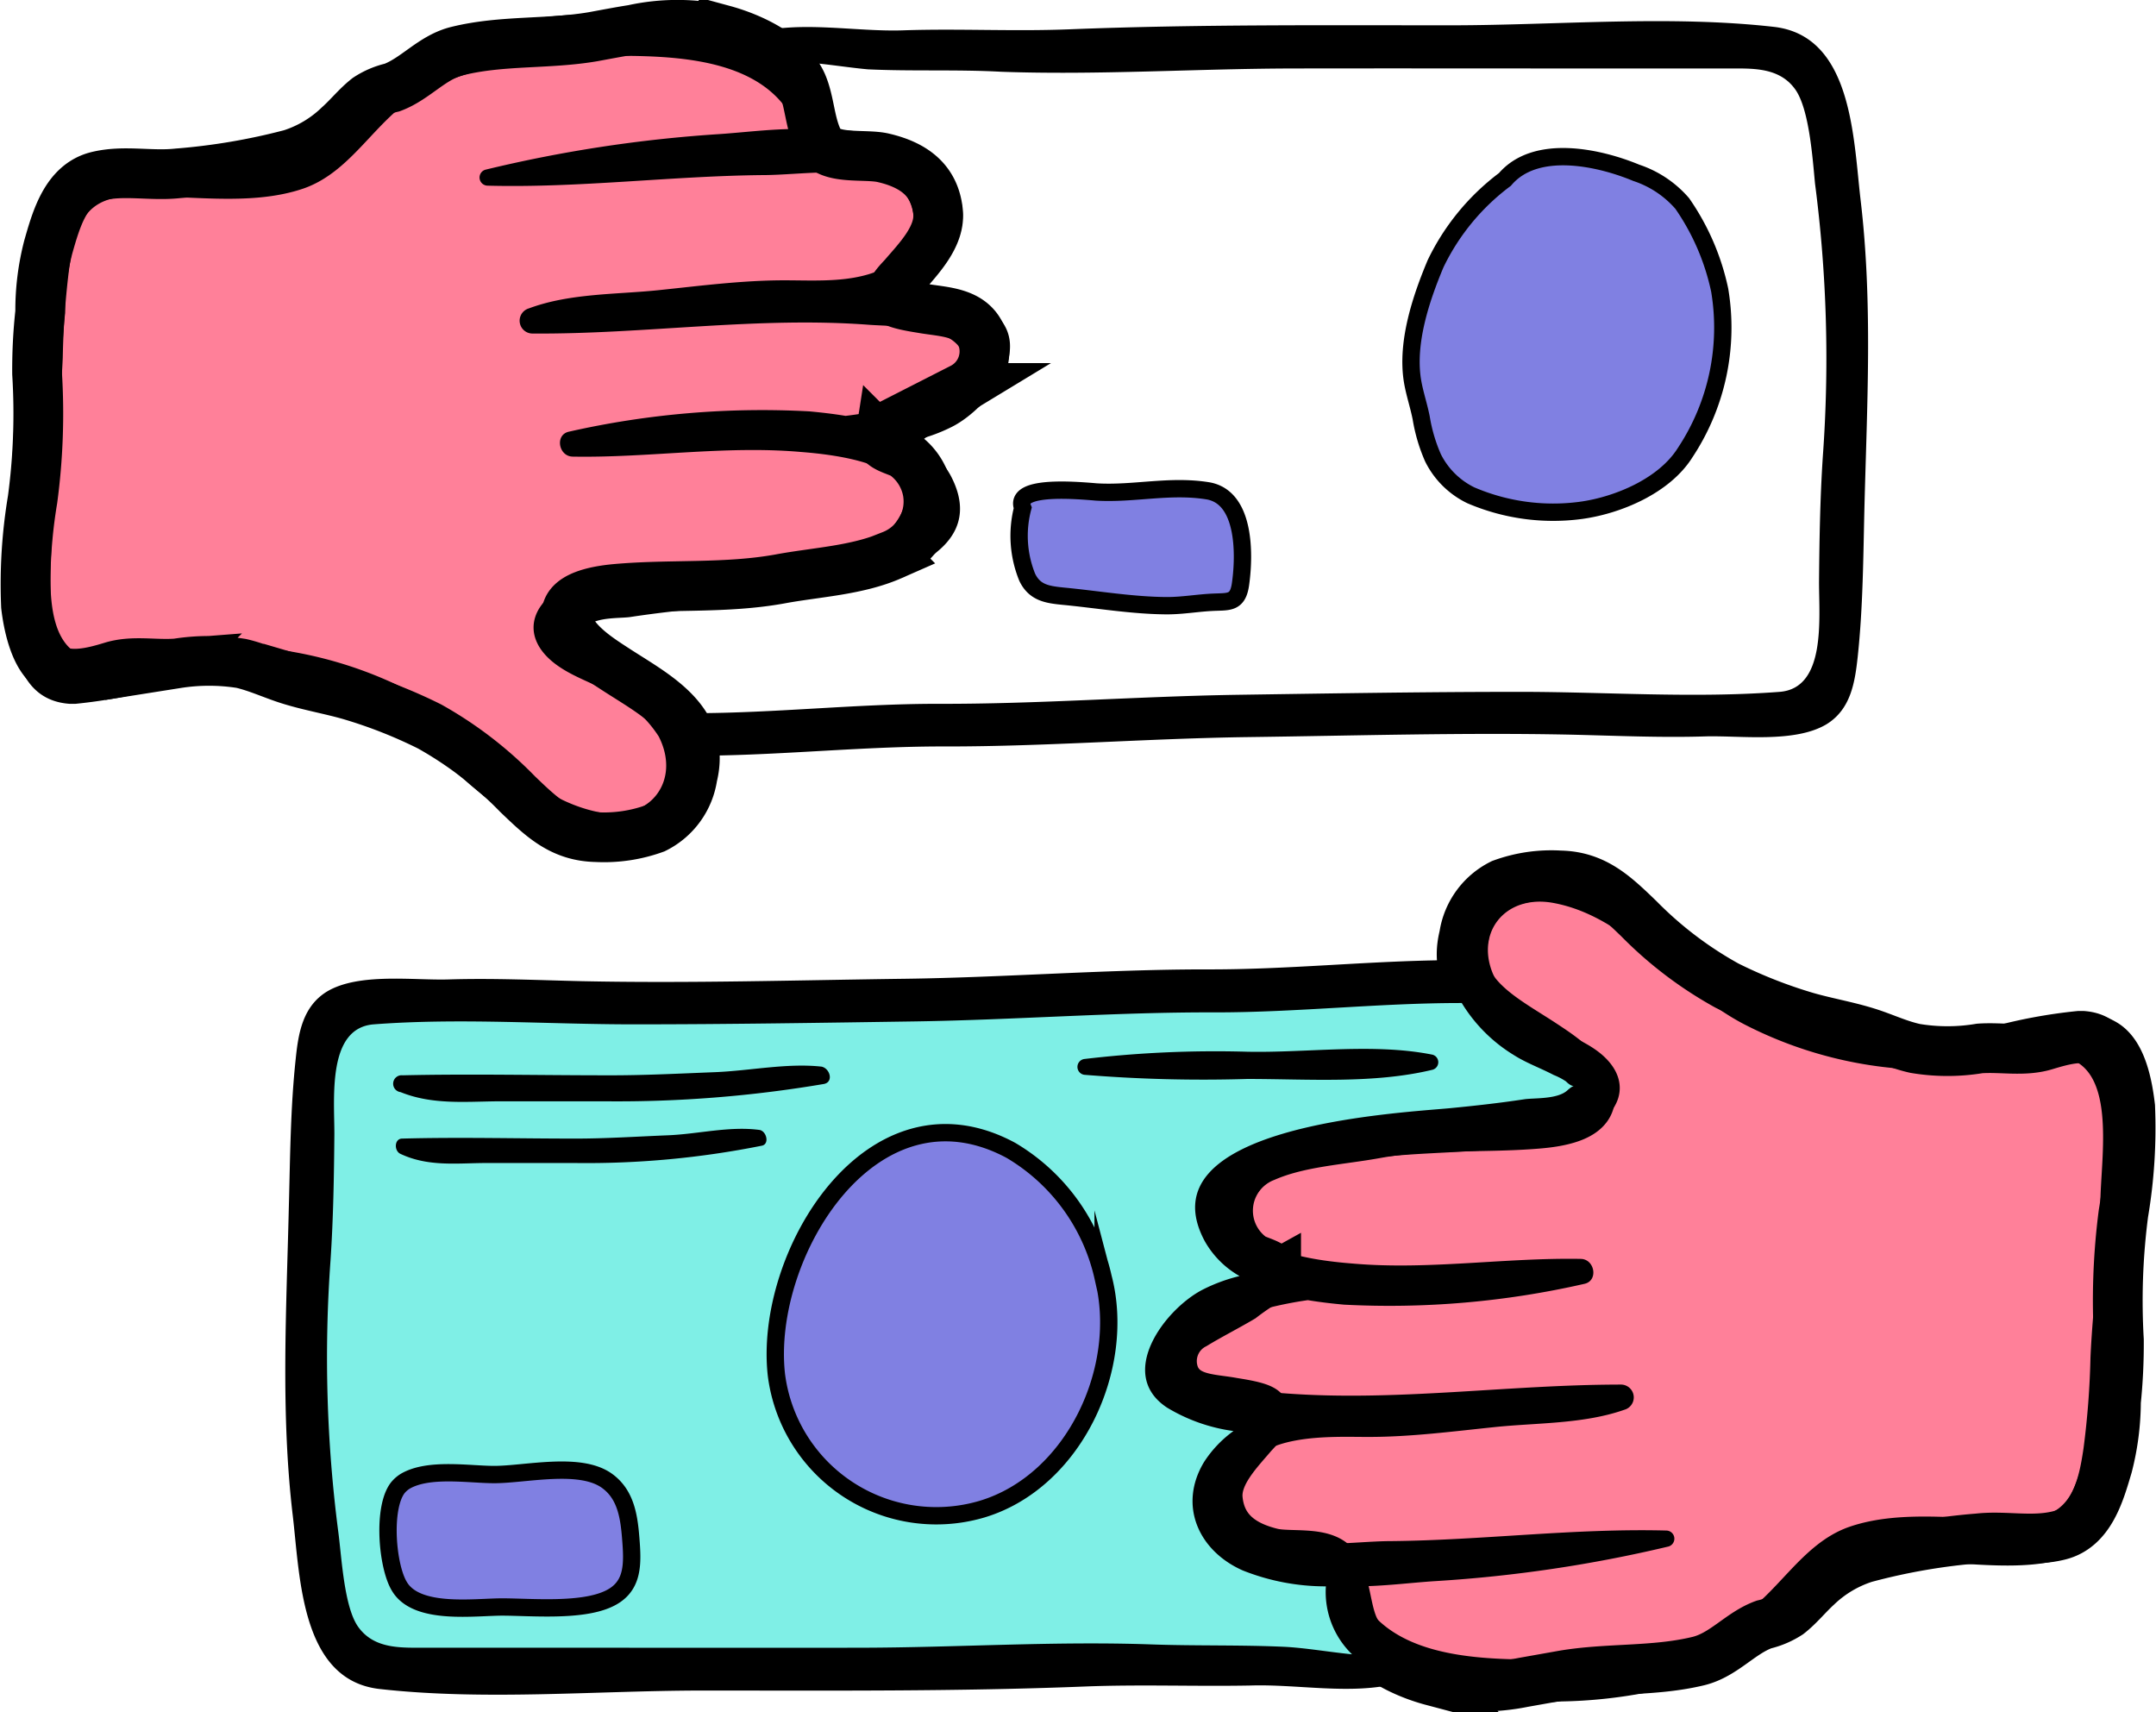
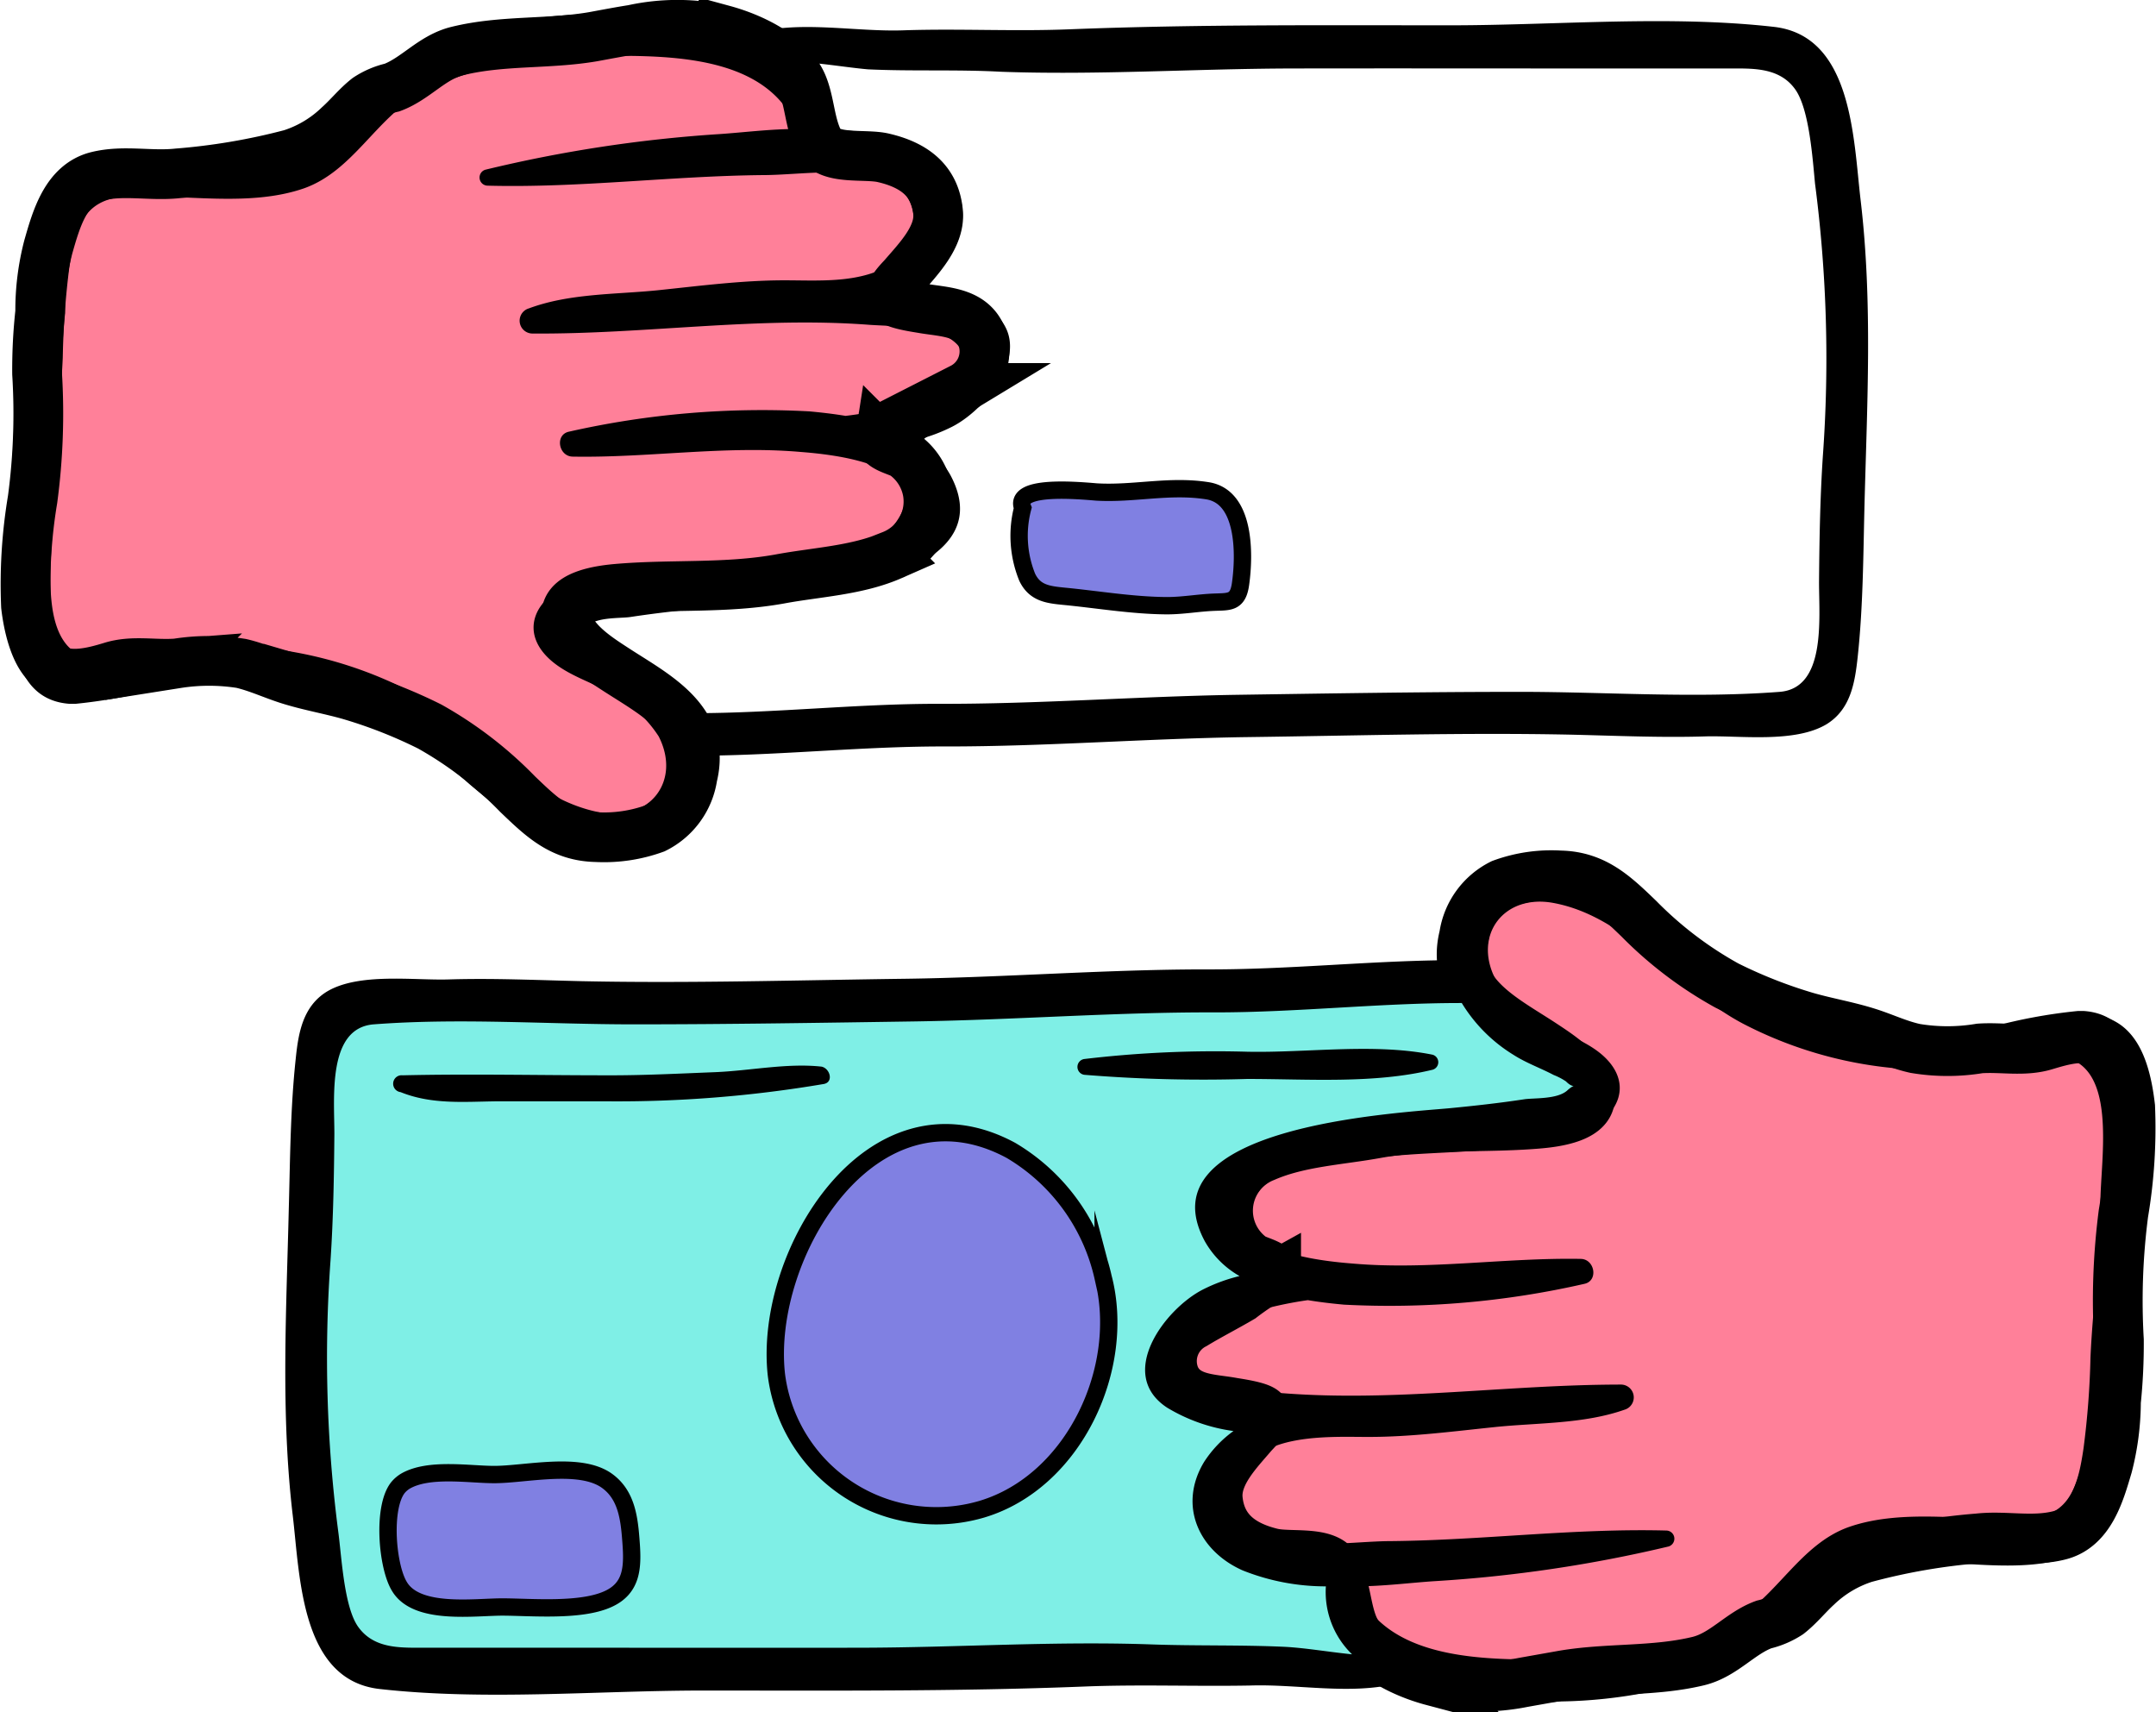
<svg xmlns="http://www.w3.org/2000/svg" viewBox="0 0 124.38 98.76">
  <defs>
    <style>.cls-1{fill:#ff8099;stroke-width:2.87px;}.cls-1,.cls-4{stroke:#000;stroke-miterlimit:10;}.cls-2{fill:#7fefe6;}.cls-3{fill:#00aa79;}.cls-4{fill:#8080e2;}</style>
  </defs>
  <title>feature-snapcash</title>
  <g id="Layer_2" data-name="Layer 2">
    <g id="Layer_1-2" data-name="Layer 1">
      <path class="cls-1" d="M36.51,1.71c-.77.12-1.54.27-2.31.41-2.59.44-5.23.19-7.8.82-1.47.35-2.41,1.6-3.78,2.11a4.38,4.38,0,0,0-1.43.61c-.59.46-1.07,1.07-1.64,1.58a7.07,7.07,0,0,1-2.76,1.65A37.11,37.11,0,0,1,10.25,10c-1.56.17-3.11-.21-4.65.17-1.8.45-2.36,2.49-2.81,4.06A14.52,14.52,0,0,0,2.32,18a30.32,30.32,0,0,0-.18,3.56,37.38,37.38,0,0,1-.26,7.25,29.57,29.57,0,0,0-.38,6.15C1.62,36,2,37.94,3,38.54s2.37.24,3.42-.08c1.24-.39,2.49-.09,3.78-.19a11.9,11.9,0,0,1,3.72,0c.95.22,1.85.65,2.78.94,1.15.36,2.34.56,3.49.89a28,28,0,0,1,4.6,1.81,22.13,22.13,0,0,1,5.07,3.9c1.39,1.33,2.52,2.44,4.54,2.48a8.58,8.58,0,0,0,3.37-.5,4,4,0,0,0,2.18-3c.81-3.25-2.18-4.71-4.45-6.19-1-.65-2.49-1.59-2.79-2.86-.35-1.45,2.05-1.71,3.05-1.79,3.09-.25,6.15,0,9.22-.55,2.14-.4,4.47-.49,6.47-1.37a3.33,3.33,0,0,0,2.07-3.64,3.36,3.36,0,0,0-1.36-2.16c-.38-.25-1.47-.42-1.38-1a16.26,16.26,0,0,0,2-1.31c.9-.53,1.83-1,2.72-1.54a2.37,2.37,0,0,0,1.1-3.05C56,18,54.49,18,53.29,17.8c-.33-.06-1.69-.24-1.85-.53-.23-.44.45-1.07.68-1.33.86-1,2.11-2.27,2-3.67-.16-1.88-1.43-2.76-3.14-3.16-1.06-.26-3.15.15-3.71-.89s-.54-2.34-1-3.39c-.74-1.65-2.91-2.66-4.53-3.1A12,12,0,0,0,36.51,1.71Z" />
      <path class="cls-1" d="M87.87,97.05l2.31-.41c2.6-.44,5.23-.2,7.8-.82,1.47-.36,2.41-1.61,3.78-2.11a4.51,4.51,0,0,0,1.43-.61c.6-.47,1.08-1.08,1.64-1.59a7.12,7.12,0,0,1,2.76-1.64,36.19,36.19,0,0,1,6.55-1.13c1.56-.17,3.1.22,4.65-.17,1.8-.44,2.35-2.49,2.8-4a15,15,0,0,0,.48-3.71,32.75,32.75,0,0,0,.17-3.56A39.17,39.17,0,0,1,122.5,70a29.49,29.49,0,0,0,.39-6.15c-.13-1.12-.45-3-1.49-3.63S119,60,118,60.3c-1.25.38-2.5.09-3.79.18a11.33,11.33,0,0,1-3.72,0c-1-.22-1.84-.64-2.78-.93-1.15-.36-2.34-.56-3.49-.89a28,28,0,0,1-4.6-1.81A22.14,22.14,0,0,1,94.55,53C93.15,51.65,92,50.54,90,50.5a8.32,8.32,0,0,0-3.36.49,4,4,0,0,0-2.18,3c-.82,3.25,2.17,4.7,4.44,6.18,1,.66,2.5,1.6,2.8,2.86.34,1.46-2.06,1.72-3.06,1.8-3.09.25-6.15,0-9.22.55-2.13.39-4.47.49-6.46,1.36a3.33,3.33,0,0,0-.72,5.81c.38.24,1.47.42,1.38,1a16.26,16.26,0,0,0-2,1.31c-.9.53-1.83,1-2.72,1.54a2.38,2.38,0,0,0-1.1,3.05c.61,1.29,2.08,1.23,3.29,1.45.33.06,1.69.24,1.84.53.23.44-.45,1.07-.68,1.33-.85,1-2.1,2.26-2,3.67.16,1.87,1.44,2.75,3.14,3.16,1.06.25,3.16-.16,3.71.88s.54,2.35,1,3.4c.75,1.65,2.91,2.66,4.53,3.09A12.16,12.16,0,0,0,87.87,97.05Z" />
      <path class="cls-2" d="M18.05,61.67c0,3.68-.35,7.35-.58,11A54.09,54.09,0,0,0,17.2,80c.07,1.11.25,2.18.25,3.29a27,27,0,0,0,0,3.48,23.69,23.69,0,0,0,1.21,4.7c.56,1.56,1.19,3.84,3,4.35a18.66,18.66,0,0,0,4.84.27c2.58,0,5.12.06,7.7.22,5.39.32,10.75-.33,16.14,0A50.06,50.06,0,0,0,59.24,96c2.88-.35,5.73,0,8.63-.27a32.58,32.58,0,0,1,7.25-.2,17.45,17.45,0,0,0,3.61.51,5.3,5.3,0,0,0-.75-2A8.08,8.08,0,0,1,77.26,92a2.13,2.13,0,0,0-1.8-1.81c-1.11-.29-2.43-.07-3.4-.81a3.68,3.68,0,0,1-1.46-3.73,9.85,9.85,0,0,1,1.25-3c.42-.82.19-.73-.62-.81s-2.57-.53-3.1-1.33a2.65,2.65,0,0,1,.05-2.78,14.72,14.72,0,0,1,4.87-4c-.27-.75-1.33-1.07-1.81-1.74a2.66,2.66,0,0,1,.25-3c1.14-1.73,3.36-2.46,5.29-2.84,1.6-.32,3.28-.18,4.92-.37,2.15-.26,4.39-.19,6.47-.84.84-.26,2.91-.56,3.42-1.42.27-.47-.08-.55-.47-.84a33.71,33.71,0,0,1-3.75-3c-.87-.87-1.76-2.71-3-3.12s-2.65-.07-3.81,0c-2.91.14-5.81.23-8.71.43-2.06.14-4.11.27-6.16.46-2.61.24-5.24.11-7.85.31s-5,.33-7.57.45c-3.3.15-6.54-.55-9.83-.47s-6.77.77-10.14.54c-1.4-.09-2.81-.2-4.22-.32a13.15,13.15,0,0,0-3.91-.08,10.28,10.28,0,0,0-3.06.89A2.8,2.8,0,0,0,18.05,61.67Z" />
      <path class="cls-3" d="M50.82,67.35a13.22,13.22,0,0,0-4,4.86c-.84,2-1.7,4.56-1.33,6.78.12.71.36,1.41.5,2.12a9.53,9.53,0,0,0,.68,2.3,4.75,4.75,0,0,0,2.18,2.16,12.06,12.06,0,0,0,6.36.87c2.17-.3,4.81-1.43,6-3.32a13.06,13.06,0,0,0,2-9.38,13.75,13.75,0,0,0-2.16-5,6,6,0,0,0-2.65-1.77C56.21,66.06,52.58,65.28,50.82,67.35Z" />
      <path class="cls-3" d="M23,86.3a6.35,6.35,0,0,0,.26,4c.43.9,1.17,1,2.06,1.09,2,.19,4,.54,5.95.55.92,0,1.77-.16,2.68-.2s1.42.06,1.57-1.08c.23-1.65.29-5-1.91-5.35s-4.25.2-6.41.07C25.85,85.26,22.47,85,23,86.3Z" />
-       <path class="cls-4" d="M86.82,10.35a13.22,13.22,0,0,0-4,4.86c-.84,2-1.7,4.56-1.33,6.78.12.71.36,1.41.5,2.12a9.53,9.53,0,0,0,.68,2.3,4.75,4.75,0,0,0,2.18,2.16,12.06,12.06,0,0,0,6.36.87c2.17-.3,4.81-1.43,6-3.32a13.06,13.06,0,0,0,2-9.38,13.75,13.75,0,0,0-2.16-5,6,6,0,0,0-2.65-1.77C92.21,9.06,88.58,8.28,86.82,10.35Z" />
      <path class="cls-4" d="M59,29.3a6.35,6.35,0,0,0,.26,4c.43.9,1.17,1,2.06,1.09,2,.19,4,.54,6,.55.92,0,1.77-.16,2.68-.2s1.42.06,1.57-1.08c.23-1.65.29-5-1.91-5.35s-4.25.2-6.41.07C61.85,28.26,58.47,28,59,29.3Z" />
      <path d="M35.68,49.47c3,.07,5.09-1.66,5.19-4.65a7.09,7.09,0,0,0-.06-1.23c4.62-.05,9.2-.55,13.83-.53,5.78,0,11.54-.46,17.32-.54,6.23-.08,12.47-.27,18.7-.14,2.57.06,5.14.18,7.71.1,2-.06,5.16.4,7-.7,1.4-.86,1.64-2.41,1.8-3.88.31-2.88.32-5.77.39-8.66.15-5.91.48-11.78-.22-17.69-.42-3.55-.47-9.48-5-10-6-.68-12.45-.1-18.54-.09-7.36,0-14.74-.06-22.09.23-3.21.13-6.41-.05-9.62.06-2.72.09-5.84-.56-8.49.13A24.34,24.34,0,0,0,34.25.81a28.37,28.37,0,0,0-10.06,2c-3.51,1.55-5.15,5.59-9.13,6-3.36.32-7.45-.83-10.63.5-2.43,1-2.6,4.51-2.88,6.78a136.12,136.12,0,0,0-.91,19c0,2.44.54,5.31,3.37,5.51h.1l.25,0a30.71,30.71,0,0,0,5.05-.94A21.7,21.7,0,0,1,16,39.61a23.66,23.66,0,0,1,11.08,5.62C29.6,47.36,32.24,49.38,35.68,49.47ZM50.07,4c2.56.12,5.14,0,7.7.14,5.6.2,11.23-.18,16.83-.19s11.48,0,17.21,0h8.42c1.22,0,2.53.07,3.34,1.21s1,4,1.14,5.44a77.94,77.94,0,0,1,.45,15.72c-.16,2.42-.2,4.86-.22,7.27,0,2.12.41,6.11-2.27,6.32-5,.38-10,0-15,0-5.42,0-10.86.09-16.28.17-5.77.09-11.53.54-17.3.52-4.73,0-9.4.54-14.12.54H40a9,9,0,0,0-3-3c-.72-.46-1.54-.75-2.3-1.15a3,3,0,0,1-.71-.37c-.53-.54-.65,0-.09-.52s1.91-.42,2.48-.51c1.44-.22,2.89-.38,4.34-.52,3.32-.3,17.66-1.08,14.1-7.68a5.32,5.32,0,0,0-2-2,9.73,9.73,0,0,0,2.12-.78c2.2-1.13,5-4.88,2.06-6.8a9.82,9.82,0,0,0-3.83-1.36,6.78,6.78,0,0,0,1.7-1.79c1.5-2.49.32-5.12-2.23-6.25a12.9,12.9,0,0,0-4.8-.92,5,5,0,0,0-1.55-3.9C47.54,3.66,48.85,3.89,50.07,4ZM11.8,37.27c-.41,0-.8,0-1.19,0-1.65,0-3.48.9-5.07.76C2,37.71,3.05,32.2,3.06,29.54c0-3,.43-5.92.56-8.89A48.43,48.43,0,0,1,4,15.41c.31-2.11.76-3.92,3.21-4.06,3.32-.18,7.12.63,10.34-.49,2.8-1,4.13-4,6.61-5.4C27.52,3.53,32,3.21,35.76,3.22S44.44,3.51,46,7.44c-1.6,0-3.17.21-4.57.3A78.79,78.79,0,0,0,28,9.79a.47.47,0,0,0,.13.92c5.3.14,10.59-.56,15.89-.61,2.15,0,5.56-.59,7.51.49,1.7.95,1.49,3.63,0,4.58-1.83,1.2-4.2,1-6.28,1-2.42,0-4.87.32-7.27.57s-5.11.17-7.47,1.05a.74.74,0,0,0,.19,1.45c6.52.05,13-1,19.49-.5,1.2.08,3.56.07,4.64.81C57,21,53.72,22.83,52.3,23.28a22,22,0,0,1-3.52.71c-.72-.12-1.44-.2-2.09-.26A50.5,50.5,0,0,0,32.83,24.9c-.83.17-.61,1.42.2,1.44,4.36.08,8.79-.65,13.15-.27,1.64.13,8.12.69,5.37,4.25-1.08,1.4-5.29,1.71-6.95,1.89-3.72.42-8.05.14-11.59,1.45-2.2.82-3.11,2.86-1.15,4.5,1.12.93,2.59,1.28,3.8,2.07A7.06,7.06,0,0,1,38,42.48c1.31,2.56-.51,4.93-3.36,4.39-4.31-.8-7.14-5-11-7A23.7,23.7,0,0,0,11.8,37.27Z" />
      <path d="M123.59,63.83c0-2.44-.54-5.31-3.37-5.51h-.1l-.25,0a30.32,30.32,0,0,0-5.05.94,21.76,21.76,0,0,1-6.63.11,23.74,23.74,0,0,1-11.07-5.61c-2.5-2.14-5.13-4.16-8.57-4.25-3-.07-5.09,1.66-5.2,4.65a7.08,7.08,0,0,0,.07,1.23c-4.62.05-9.2.55-13.84.53-5.77,0-11.53.46-17.31.54-6.23.08-12.47.27-18.7.14-2.57-.06-5.14-.18-7.71-.1-2,.06-5.17-.4-7,.7-1.4.86-1.65,2.41-1.8,3.88-.31,2.88-.32,5.77-.4,8.66-.14,5.91-.47,11.78.23,17.69.42,3.55.47,9.48,5,10,6.05.68,12.45.1,18.54.09,7.36,0,14.74.06,22.09-.23,3.21-.13,6.41,0,9.62-.06,2.71-.09,5.84.56,8.48-.13A24.41,24.41,0,0,0,90,98.15a28.37,28.37,0,0,0,10.06-2c3.51-1.55,5.15-5.59,9.13-6,3.36-.32,7.45.83,10.63-.5,2.43-1,2.6-4.51,2.88-6.78A136,136,0,0,0,123.59,63.83ZM74.16,95c-2.56-.12-5.14-.05-7.71-.14-5.59-.2-11.22.18-16.82.19s-11.48,0-17.22,0H24c-1.23,0-2.53-.07-3.34-1.21s-.95-4-1.14-5.44a77.94,77.94,0,0,1-.45-15.72c.16-2.42.2-4.85.22-7.27,0-2.12-.41-6.11,2.27-6.32,5-.38,10,0,15,0,5.42,0,10.86-.09,16.28-.17,5.77-.09,11.53-.54,17.29-.52,4.73,0,9.4-.54,14.13-.54h.07a9,9,0,0,0,3,3c.72.46,1.54.75,2.3,1.15a3.68,3.68,0,0,1,.71.37c.53.54.65,0,.08.52s-1.9.43-2.47.51c-1.44.22-2.89.38-4.34.52-3.32.3-17.66,1.08-14.1,7.68a5.32,5.32,0,0,0,2,2,9.73,9.73,0,0,0-2.12.78c-2.2,1.13-5,4.88-2.06,6.81a10,10,0,0,0,3.83,1.35,6.63,6.63,0,0,0-1.7,1.79c-1.5,2.49-.32,5.12,2.23,6.25a12.9,12.9,0,0,0,4.8.92A5,5,0,0,0,78,95.43C76.69,95.3,75.38,95.07,74.16,95Zm47-25.59c0,3-.43,5.92-.56,8.89a48.43,48.43,0,0,1-.4,5.24c-.31,2.11-.76,3.92-3.22,4.06-3.32.18-7.12-.63-10.33.49-2.8,1-4.13,4-6.61,5.4-3.34,1.93-7.8,2.25-11.58,2.24s-8.69-.29-10.26-4.22c1.59,0,3.17-.21,4.57-.3a78.79,78.79,0,0,0,13.49-2,.47.47,0,0,0-.13-.92c-5.3-.14-10.59.56-15.89.61-2.15,0-5.57.59-7.52-.49a3,3,0,0,1-1.13-3c.71-2.83,5.29-2.51,7.39-2.52,2.41,0,4.86-.32,7.27-.57s5.11-.17,7.47-1a.74.74,0,0,0-.19-1.45c-6.52,0-13,1-19.49.5-1.2-.08-3.56-.07-4.64-.81-2.15-1.47,1.1-3.31,2.52-3.76A22,22,0,0,1,75.45,75c.72.12,1.43.2,2.09.26A50.5,50.5,0,0,0,91.4,74.06c.82-.17.61-1.42-.2-1.44-4.36-.08-8.8.65-13.15.27-1.64-.13-8.13-.69-5.37-4.25,1.08-1.4,5.29-1.71,6.95-1.89,3.72-.42,8.05-.14,11.59-1.45,2.2-.82,3.1-2.86,1.15-4.5-1.12-.93-2.59-1.28-3.8-2.07a7.06,7.06,0,0,1-2.3-2.25c-1.31-2.56.51-4.93,3.36-4.39,4.3.8,7.14,5,11,7a23.7,23.7,0,0,0,11.84,2.61c.4,0,.8,0,1.19,0,1.64,0,3.48-.9,5.07-.76C122.24,61.25,121.18,66.76,121.17,69.42Z" />
      <path class="cls-4" d="M58.32,66.36c-8-4.31-14.3,6-13.53,12.94a9.3,9.3,0,0,0,11.85,7.76c5.35-1.6,8.36-8.2,7-13.37A11.38,11.38,0,0,0,58.32,66.36Z" />
      <path class="cls-4" d="M35,85.41c-1.57-1.11-4.68-.35-6.49-.35-1.44,0-3.77-.4-5.12.38a1.72,1.72,0,0,0-.43.37s0,0,0,0c-.91,1.14-.63,4.54.08,5.7,1,1.7,4.38,1.18,6,1.19s4.42.26,6-.44c1.42-.62,1.47-1.83,1.37-3.23S36.17,86.24,35,85.41Z" />
      <path d="M23.11,63c1.81.73,3.68.55,5.57.53,2.1,0,4.21,0,6.31,0a71.26,71.26,0,0,0,12.54-1c.57-.11.36-.89-.13-1-2-.22-4.13.24-6.18.32s-4.15.19-6.23.18c-3.92,0-7.86-.09-11.76,0A.45.45,0,0,0,23.11,63Z" />
-       <path d="M43.81,65.18c-1.74-.23-3.53.24-5.28.31s-3.55.19-5.33.19c-3.34,0-6.7-.09-10,0-.45,0-.48.7-.1.88,1.55.73,3.14.55,4.76.53,1.8,0,3.59,0,5.38,0a51.41,51.41,0,0,0,10.71-1C44.41,66,44.22,65.24,43.81,65.18Z" />
      <path d="M62.55,62a84.36,84.36,0,0,0,9.41.24c3.47,0,7.29.29,10.68-.53a.45.45,0,0,0,0-.87c-3.38-.68-7.22-.1-10.68-.17a64.32,64.32,0,0,0-9.41.42A.46.46,0,0,0,62.55,62Z" />
    </g>
  </g>
</svg>